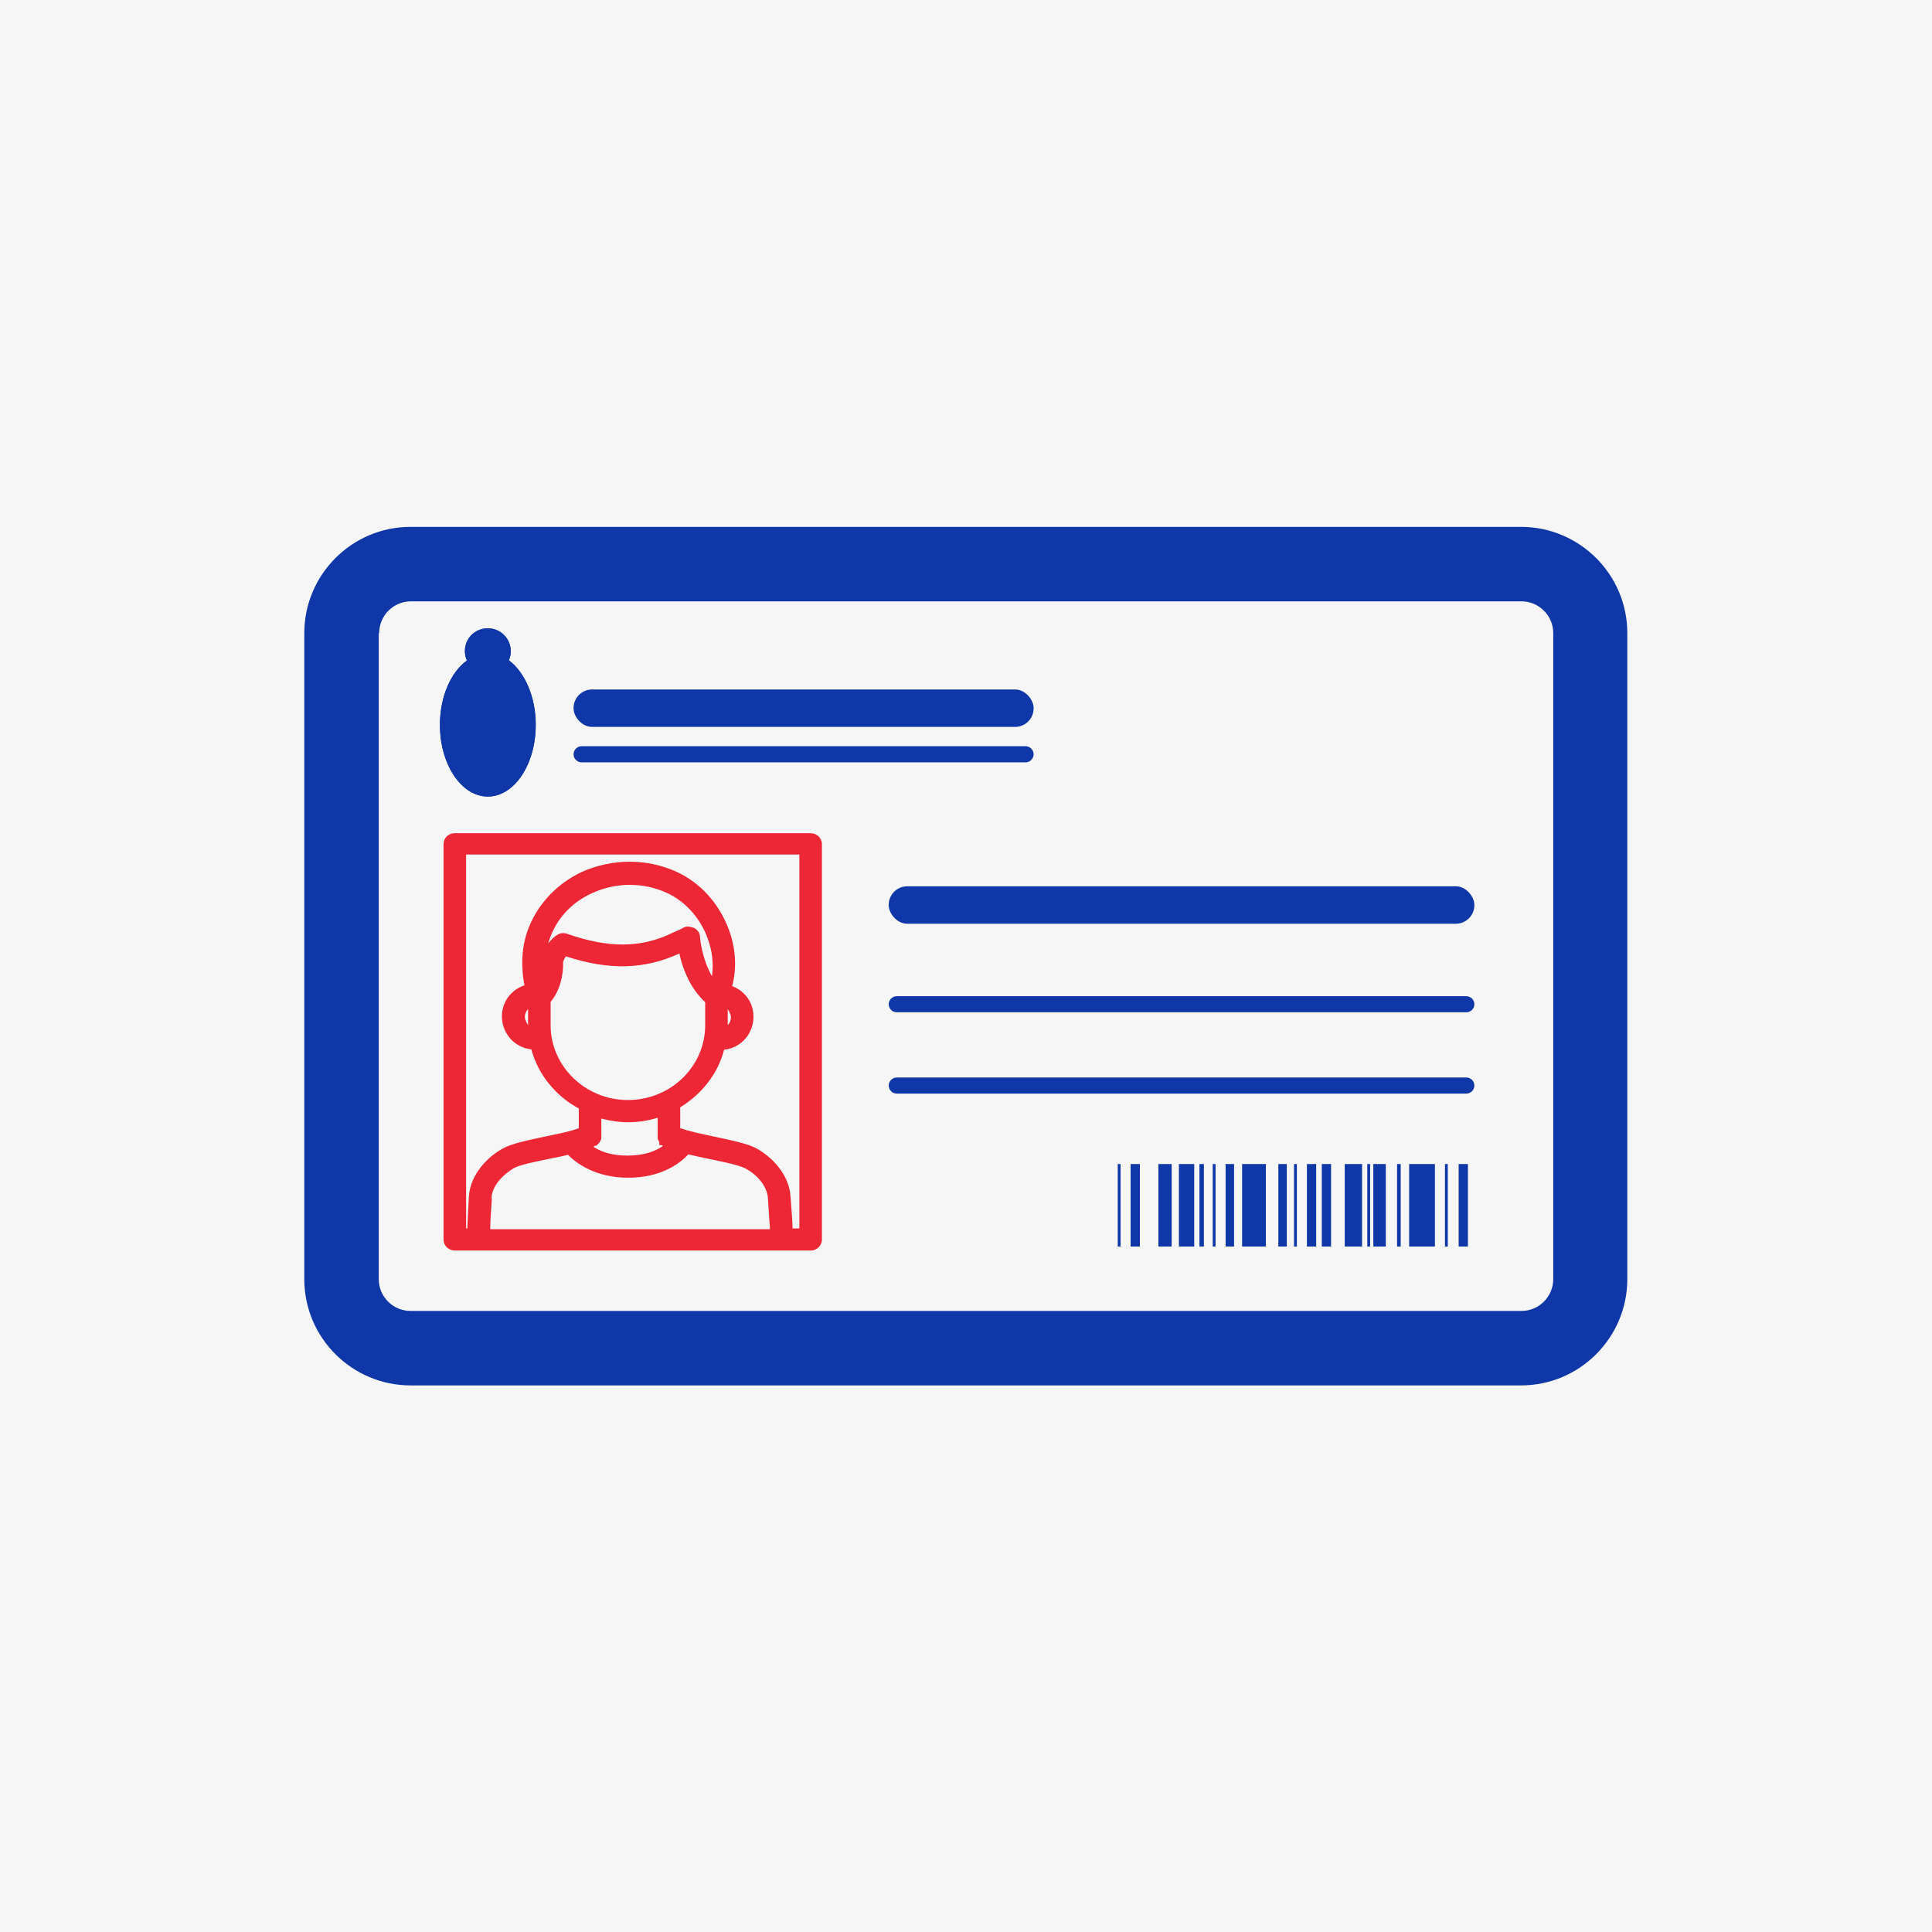
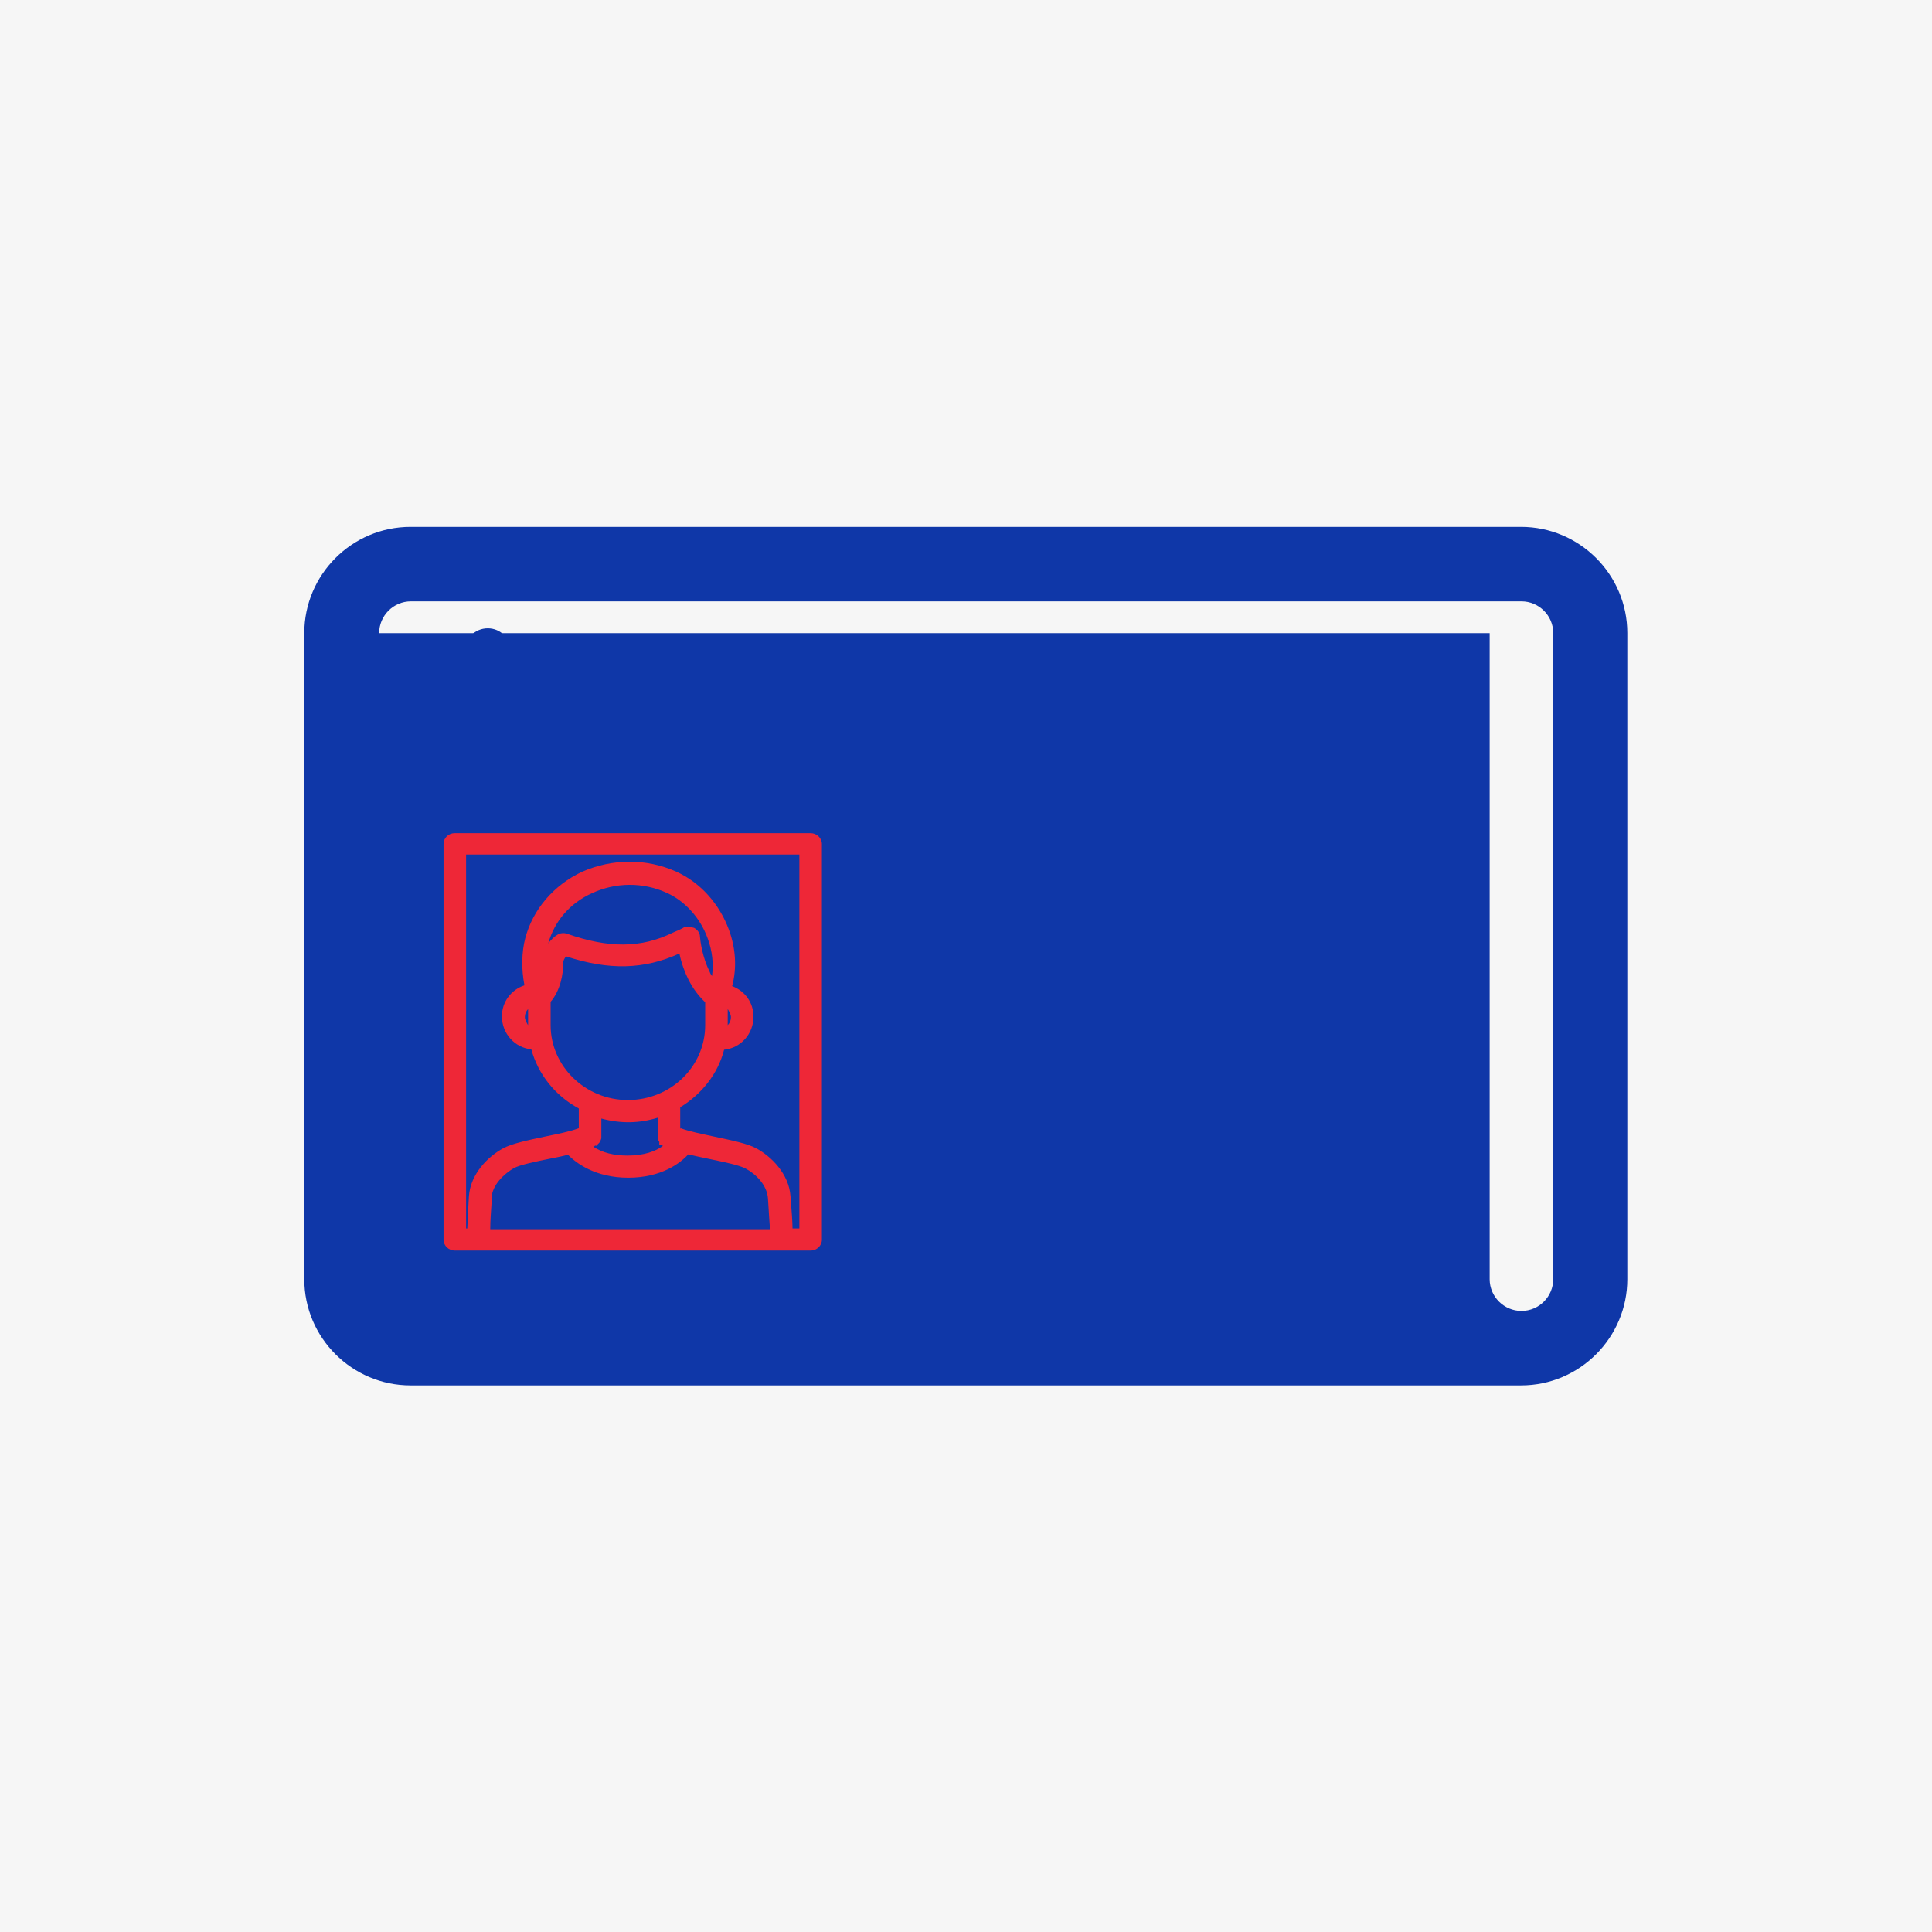
<svg xmlns="http://www.w3.org/2000/svg" id="uuid-5f50bc0c-fdb0-4825-a8d2-64a945583eb3" data-name="Capa_1" viewBox="0 0 48 48">
  <defs>
    <style>
      .uuid-a1664f67-7488-4810-865d-e5afe7673763 {
        fill: #f6f6f6;
      }

      .uuid-e50c5d11-6d07-45a1-8a6b-1c03f4c2bb0e {
        fill: #0f37a8;
      }

      .uuid-e782e904-87fd-49ce-aaba-47947566028e {
        fill: #ee2737;
      }
    </style>
  </defs>
  <rect class="uuid-a1664f67-7488-4810-865d-e5afe7673763" x="-1" y="-1" width="50" height="50" />
  <g>
-     <path class="uuid-e50c5d11-6d07-45a1-8a6b-1c03f4c2bb0e" d="M12.64,16.41c.03-.07.05-.15.05-.23,0-.31-.25-.57-.57-.57s-.57.25-.57.57c0,.08.02.16.05.23-.4.29-.67.9-.67,1.6,0,.98.53,1.78,1.19,1.78s1.19-.8,1.19-1.78c0-.7-.27-1.3-.66-1.6Z" />
    <g>
-       <path class="uuid-e50c5d11-6d07-45a1-8a6b-1c03f4c2bb0e" d="M37.8,13.09H10.2c-1.46,0-2.64,1.19-2.64,2.64v16.05c0,1.46,1.19,2.64,2.64,2.64h27.59c1.46,0,2.64-1.19,2.64-2.64V15.73c0-1.46-1.19-2.64-2.64-2.64ZM9.42,15.73c0-.43.35-.79.79-.79h27.59c.43,0,.79.35.79.79v16.05c0,.43-.35.79-.79.79H10.2c-.43,0-.79-.35-.79-.79V15.73Z" />
+       <path class="uuid-e50c5d11-6d07-45a1-8a6b-1c03f4c2bb0e" d="M37.8,13.09H10.2c-1.46,0-2.64,1.19-2.64,2.64v16.05c0,1.46,1.19,2.64,2.64,2.64h27.59c1.46,0,2.64-1.19,2.64-2.64V15.73c0-1.46-1.19-2.64-2.64-2.64ZM9.42,15.73c0-.43.35-.79.79-.79h27.59c.43,0,.79.35.79.79v16.05c0,.43-.35.79-.79.79c-.43,0-.79-.35-.79-.79V15.73Z" />
      <path class="uuid-e50c5d11-6d07-45a1-8a6b-1c03f4c2bb0e" d="M12.64,16.41c.03-.07.05-.15.05-.23,0-.31-.25-.57-.57-.57s-.57.25-.57.57c0,.08.02.16.05.23-.4.29-.67.9-.67,1.6,0,.98.53,1.78,1.19,1.78s1.19-.8,1.19-1.78c0-.7-.27-1.3-.66-1.6Z" />
      <path class="uuid-e782e904-87fd-49ce-aaba-47947566028e" d="M20.14,20.7h-8.84c-.16,0-.28.12-.28.27v9.83c0,.15.13.27.28.27h8.84c.15,0,.28-.12.28-.27v-9.83c0-.15-.13-.27-.28-.27ZM13.12,25.07v.4s-.08-.12-.08-.2.03-.15.08-.2ZM14.81,28.47s.05-.05.05-.05h0l.03-.03s.04-.06.05-.11v-.49c.49.13.94.12,1.4-.02v.5s0,0,0,0c0,.04.02.07.04.1v.08h.06l.03.02s0,0,0,0c-.18.13-.46.24-.88.24-.34,0-.62-.07-.85-.22.02,0,.03-.02.05-.03ZM17.23,23.05s-.09-.03-.13-.03c-.05,0-.1.01-.14.04-.06.03-.08.04-.1.05-.03.01-.07.03-.14.06-.79.39-1.6.39-2.63.03-.08-.03-.18-.02-.25.03-.07.04-.15.12-.22.21.16-.56.54-1,1.09-1.25.59-.27,1.27-.28,1.87,0,.44.2.82.62,1,1.12.12.32.15.64.11.94-.03-.04-.05-.08-.07-.13-.09-.18-.2-.51-.23-.85,0-.09-.06-.17-.15-.22ZM13.68,24.89c.24-.28.32-.69.31-.98,0-.03.03-.09.07-.15,1.07.35,1.94.33,2.82-.07.05.25.14.48.23.66.11.21.24.39.41.55v.57c0,1.03-.86,1.86-1.92,1.86s-1.92-.84-1.92-1.86v-.58ZM18.08,25.47v-.4s.08.12.08.2-.03.15-.08.2ZM12.21,29.77c.02-.34.32-.61.56-.75.15-.08.53-.16.88-.23.15-.03.31-.06.46-.1.2.2.67.57,1.5.57s1.3-.37,1.49-.58c.17.04.35.08.55.12.34.07.72.15.87.23.25.13.54.41.56.75.02.36.04.6.05.76h-6.95c0-.21.02-.46.04-.76ZM16.9,28.05v-.54c.54-.33.94-.84,1.09-1.43.41-.04.73-.39.73-.82,0-.35-.21-.64-.53-.76.12-.45.09-.94-.08-1.4-.24-.65-.71-1.17-1.3-1.44-.75-.34-1.6-.33-2.35,0-.7.33-1.22.93-1.41,1.65-.09.34-.1.77-.02,1.17-.33.11-.56.41-.56.77,0,.43.32.78.73.82.17.62.59,1.15,1.18,1.47v.49c-.21.08-.51.14-.85.21-.42.09-.81.17-1.03.29-.37.2-.81.63-.85,1.19-.02.32-.03.59-.04.8h-.03v-9.29h8.28v9.29h-.17c0-.16-.02-.41-.05-.8-.04-.56-.48-.99-.85-1.19-.22-.12-.62-.2-1.04-.29-.32-.07-.63-.13-.84-.21Z" />
      <rect class="uuid-e50c5d11-6d07-45a1-8a6b-1c03f4c2bb0e" x="22.08" y="22.02" width="14.55" height=".93" rx=".46" ry=".46" />
      <g>
        <rect class="uuid-e50c5d11-6d07-45a1-8a6b-1c03f4c2bb0e" x="30.45" y="28.92" width=".21" height="2.05" />
        <rect class="uuid-e50c5d11-6d07-45a1-8a6b-1c03f4c2bb0e" x="31.76" y="28.92" width=".21" height="2.05" />
        <rect class="uuid-e50c5d11-6d07-45a1-8a6b-1c03f4c2bb0e" x="30.13" y="28.92" width=".07" height="2.05" />
        <rect class="uuid-e50c5d11-6d07-45a1-8a6b-1c03f4c2bb0e" x="32.15" y="28.92" width=".07" height="2.05" />
        <rect class="uuid-e50c5d11-6d07-45a1-8a6b-1c03f4c2bb0e" x="35.9" y="28.92" width=".07" height="2.05" />
        <rect class="uuid-e50c5d11-6d07-45a1-8a6b-1c03f4c2bb0e" x="33.97" y="28.92" width=".07" height="2.05" />
        <rect class="uuid-e50c5d11-6d07-45a1-8a6b-1c03f4c2bb0e" x="34.71" y="28.92" width=".09" height="2.05" />
        <rect class="uuid-e50c5d11-6d07-45a1-8a6b-1c03f4c2bb0e" x="27.77" y="28.92" width=".07" height="2.05" />
        <rect class="uuid-e50c5d11-6d07-45a1-8a6b-1c03f4c2bb0e" x="29.8" y="28.92" width=".11" height="2.05" />
-         <rect class="uuid-e50c5d11-6d07-45a1-8a6b-1c03f4c2bb0e" x="28.78" y="28.92" width=".33" height="2.05" />
        <rect class="uuid-e50c5d11-6d07-45a1-8a6b-1c03f4c2bb0e" x="29.29" y="28.92" width=".38" height="2.05" />
-         <rect class="uuid-e50c5d11-6d07-45a1-8a6b-1c03f4c2bb0e" x="33.41" y="28.92" width=".43" height="2.05" />
-         <rect class="uuid-e50c5d11-6d07-45a1-8a6b-1c03f4c2bb0e" x="35.01" y="28.92" width=".64" height="2.05" />
        <rect class="uuid-e50c5d11-6d07-45a1-8a6b-1c03f4c2bb0e" x="34.12" y="28.92" width=".31" height="2.05" />
        <rect class="uuid-e50c5d11-6d07-45a1-8a6b-1c03f4c2bb0e" x="30.86" y="28.92" width=".59" height="2.05" />
        <rect class="uuid-e50c5d11-6d07-45a1-8a6b-1c03f4c2bb0e" x="28.09" y="28.92" width=".23" height="2.05" />
        <rect class="uuid-e50c5d11-6d07-45a1-8a6b-1c03f4c2bb0e" x="32.47" y="28.92" width=".23" height="2.05" />
-         <rect class="uuid-e50c5d11-6d07-45a1-8a6b-1c03f4c2bb0e" x="36.24" y="28.92" width=".23" height="2.05" />
        <rect class="uuid-e50c5d11-6d07-45a1-8a6b-1c03f4c2bb0e" x="32.84" y="28.92" width=".23" height="2.05" />
      </g>
      <rect class="uuid-e50c5d11-6d07-45a1-8a6b-1c03f4c2bb0e" x="14.25" y="17.13" width="11.43" height=".93" rx=".46" ry=".46" />
      <path class="uuid-e50c5d11-6d07-45a1-8a6b-1c03f4c2bb0e" d="M36.43,24.75h-14.15c-.11,0-.2.09-.2.2s.09.2.2.2h14.15c.11,0,.2-.09.2-.2s-.09-.2-.2-.2Z" />
      <path class="uuid-e50c5d11-6d07-45a1-8a6b-1c03f4c2bb0e" d="M25.48,18.54h-11.03c-.11,0-.2.09-.2.2s.09.2.2.2h11.03c.11,0,.2-.09.2-.2s-.09-.2-.2-.2Z" />
      <path class="uuid-e50c5d11-6d07-45a1-8a6b-1c03f4c2bb0e" d="M36.43,26.77h-14.15c-.11,0-.2.09-.2.2s.09.2.2.2h14.15c.11,0,.2-.09.2-.2s-.09-.2-.2-.2Z" />
    </g>
  </g>
</svg>